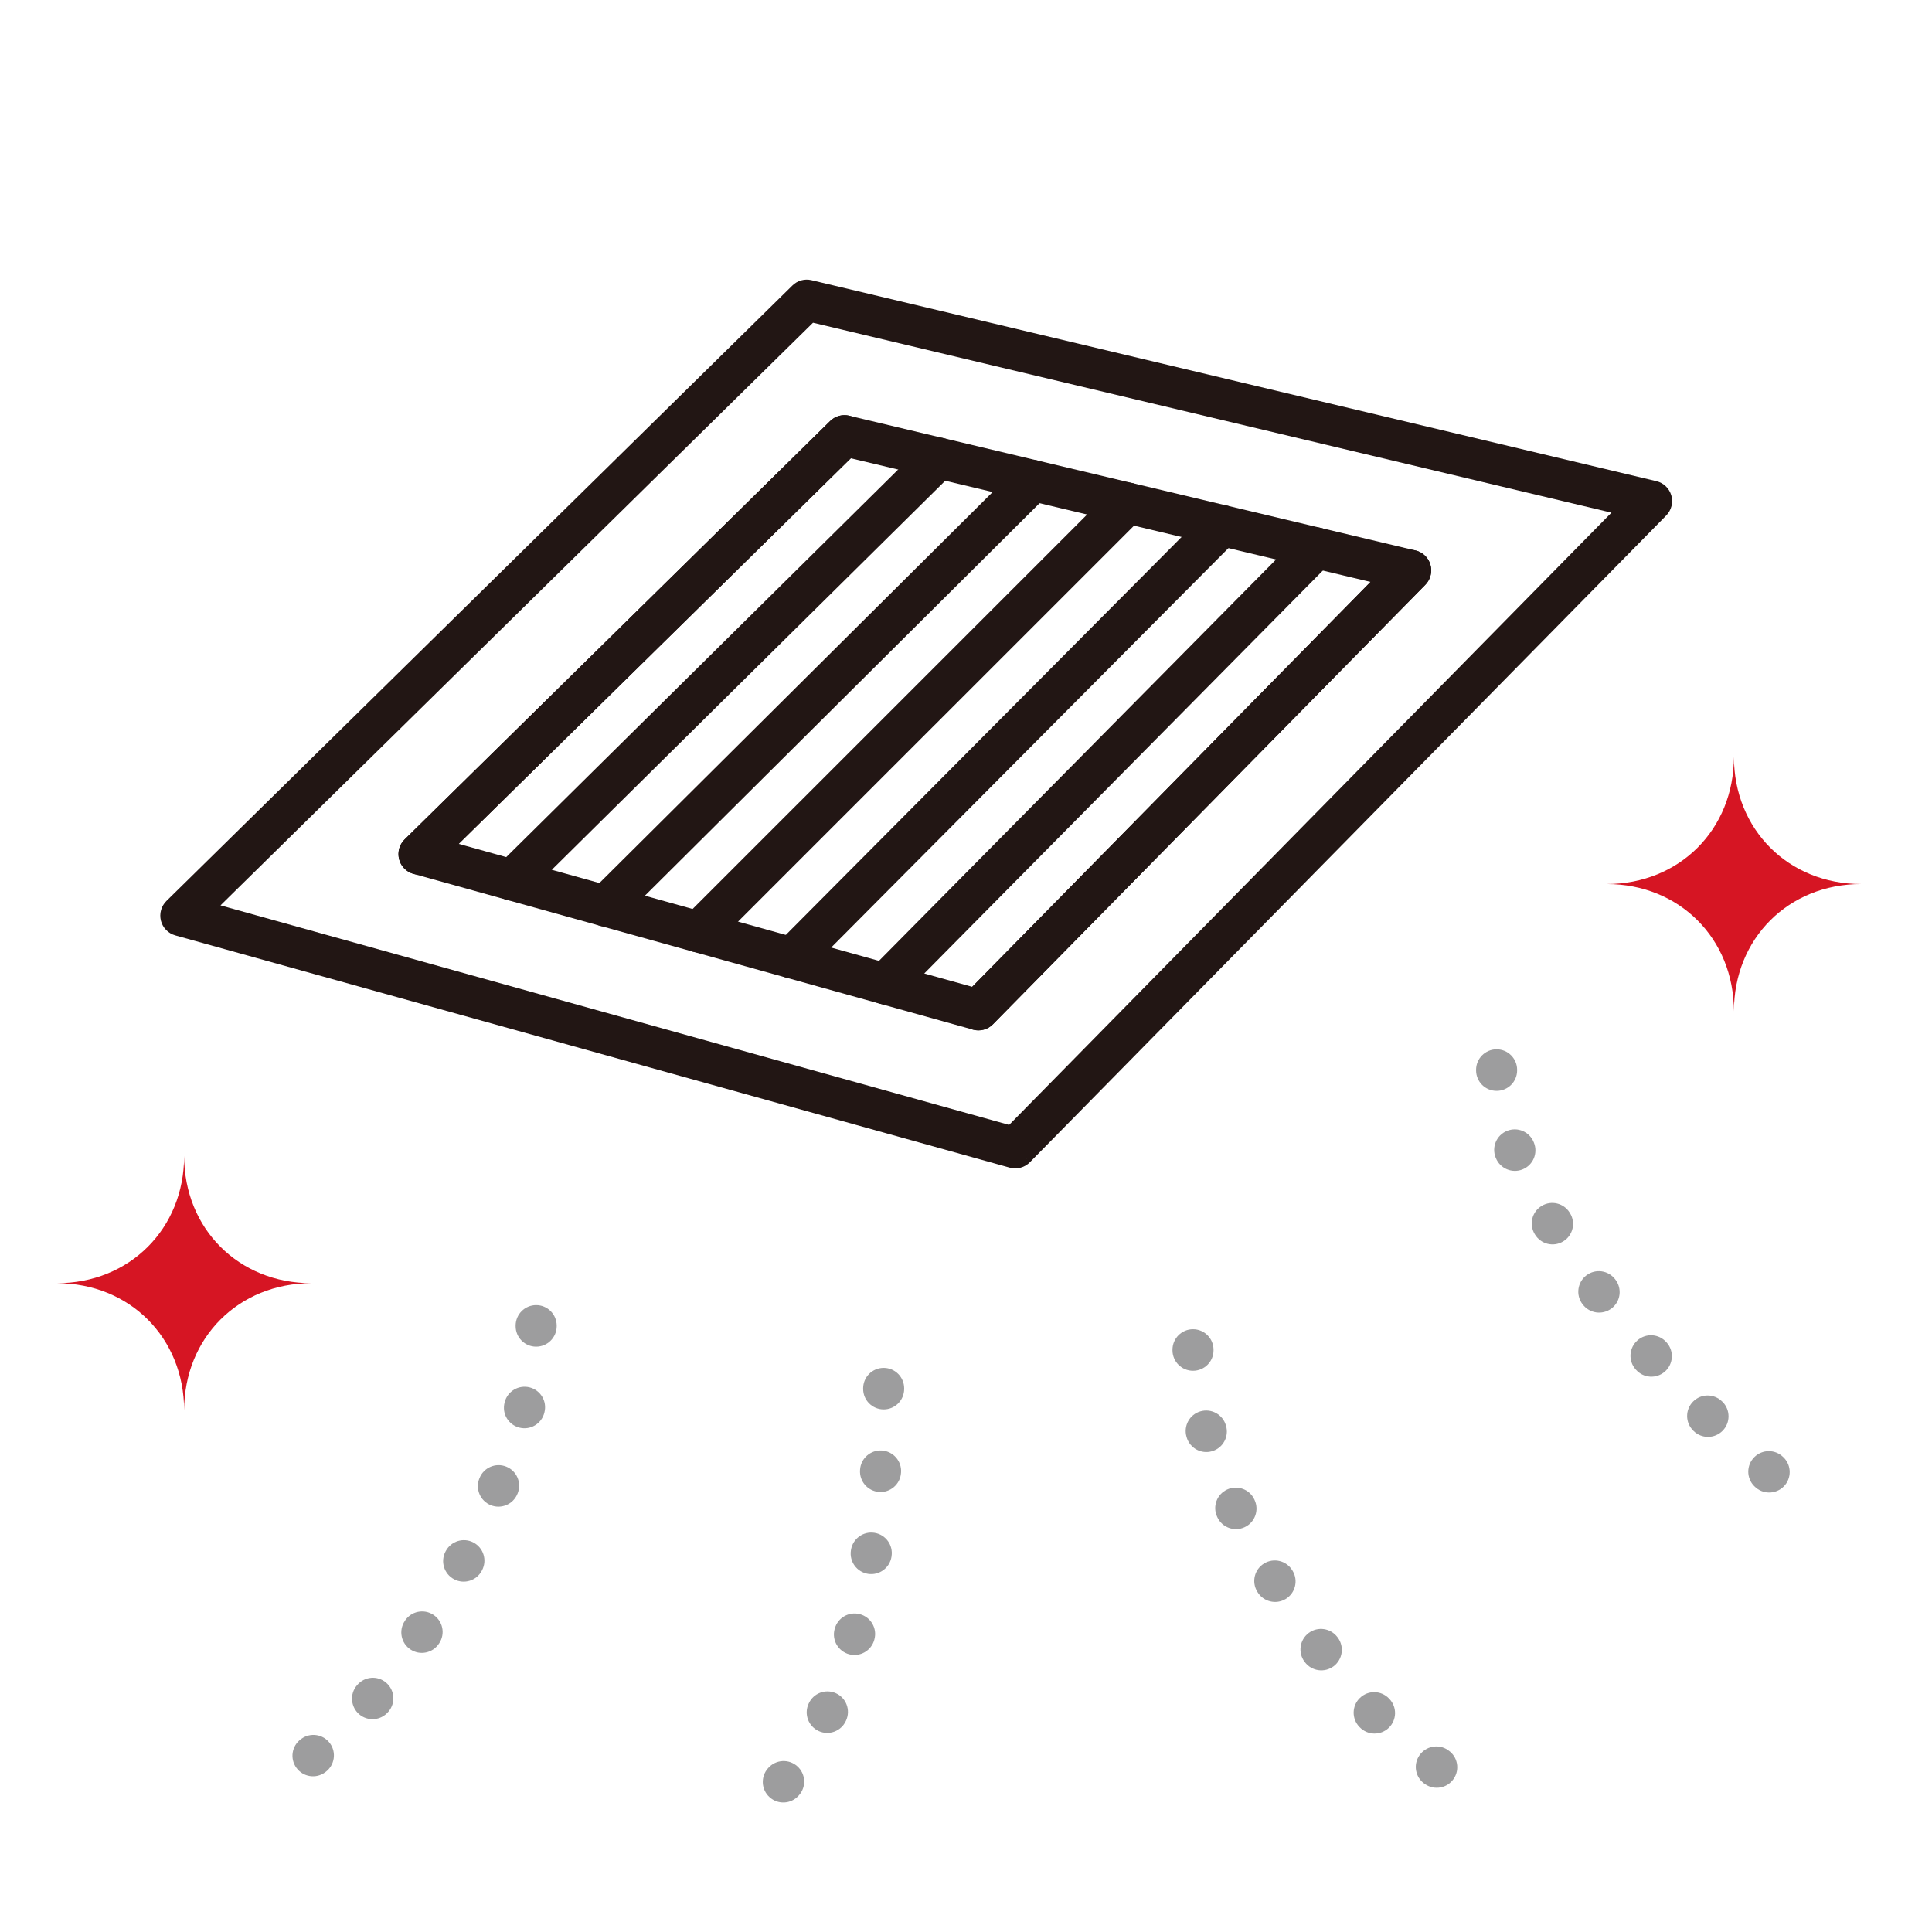
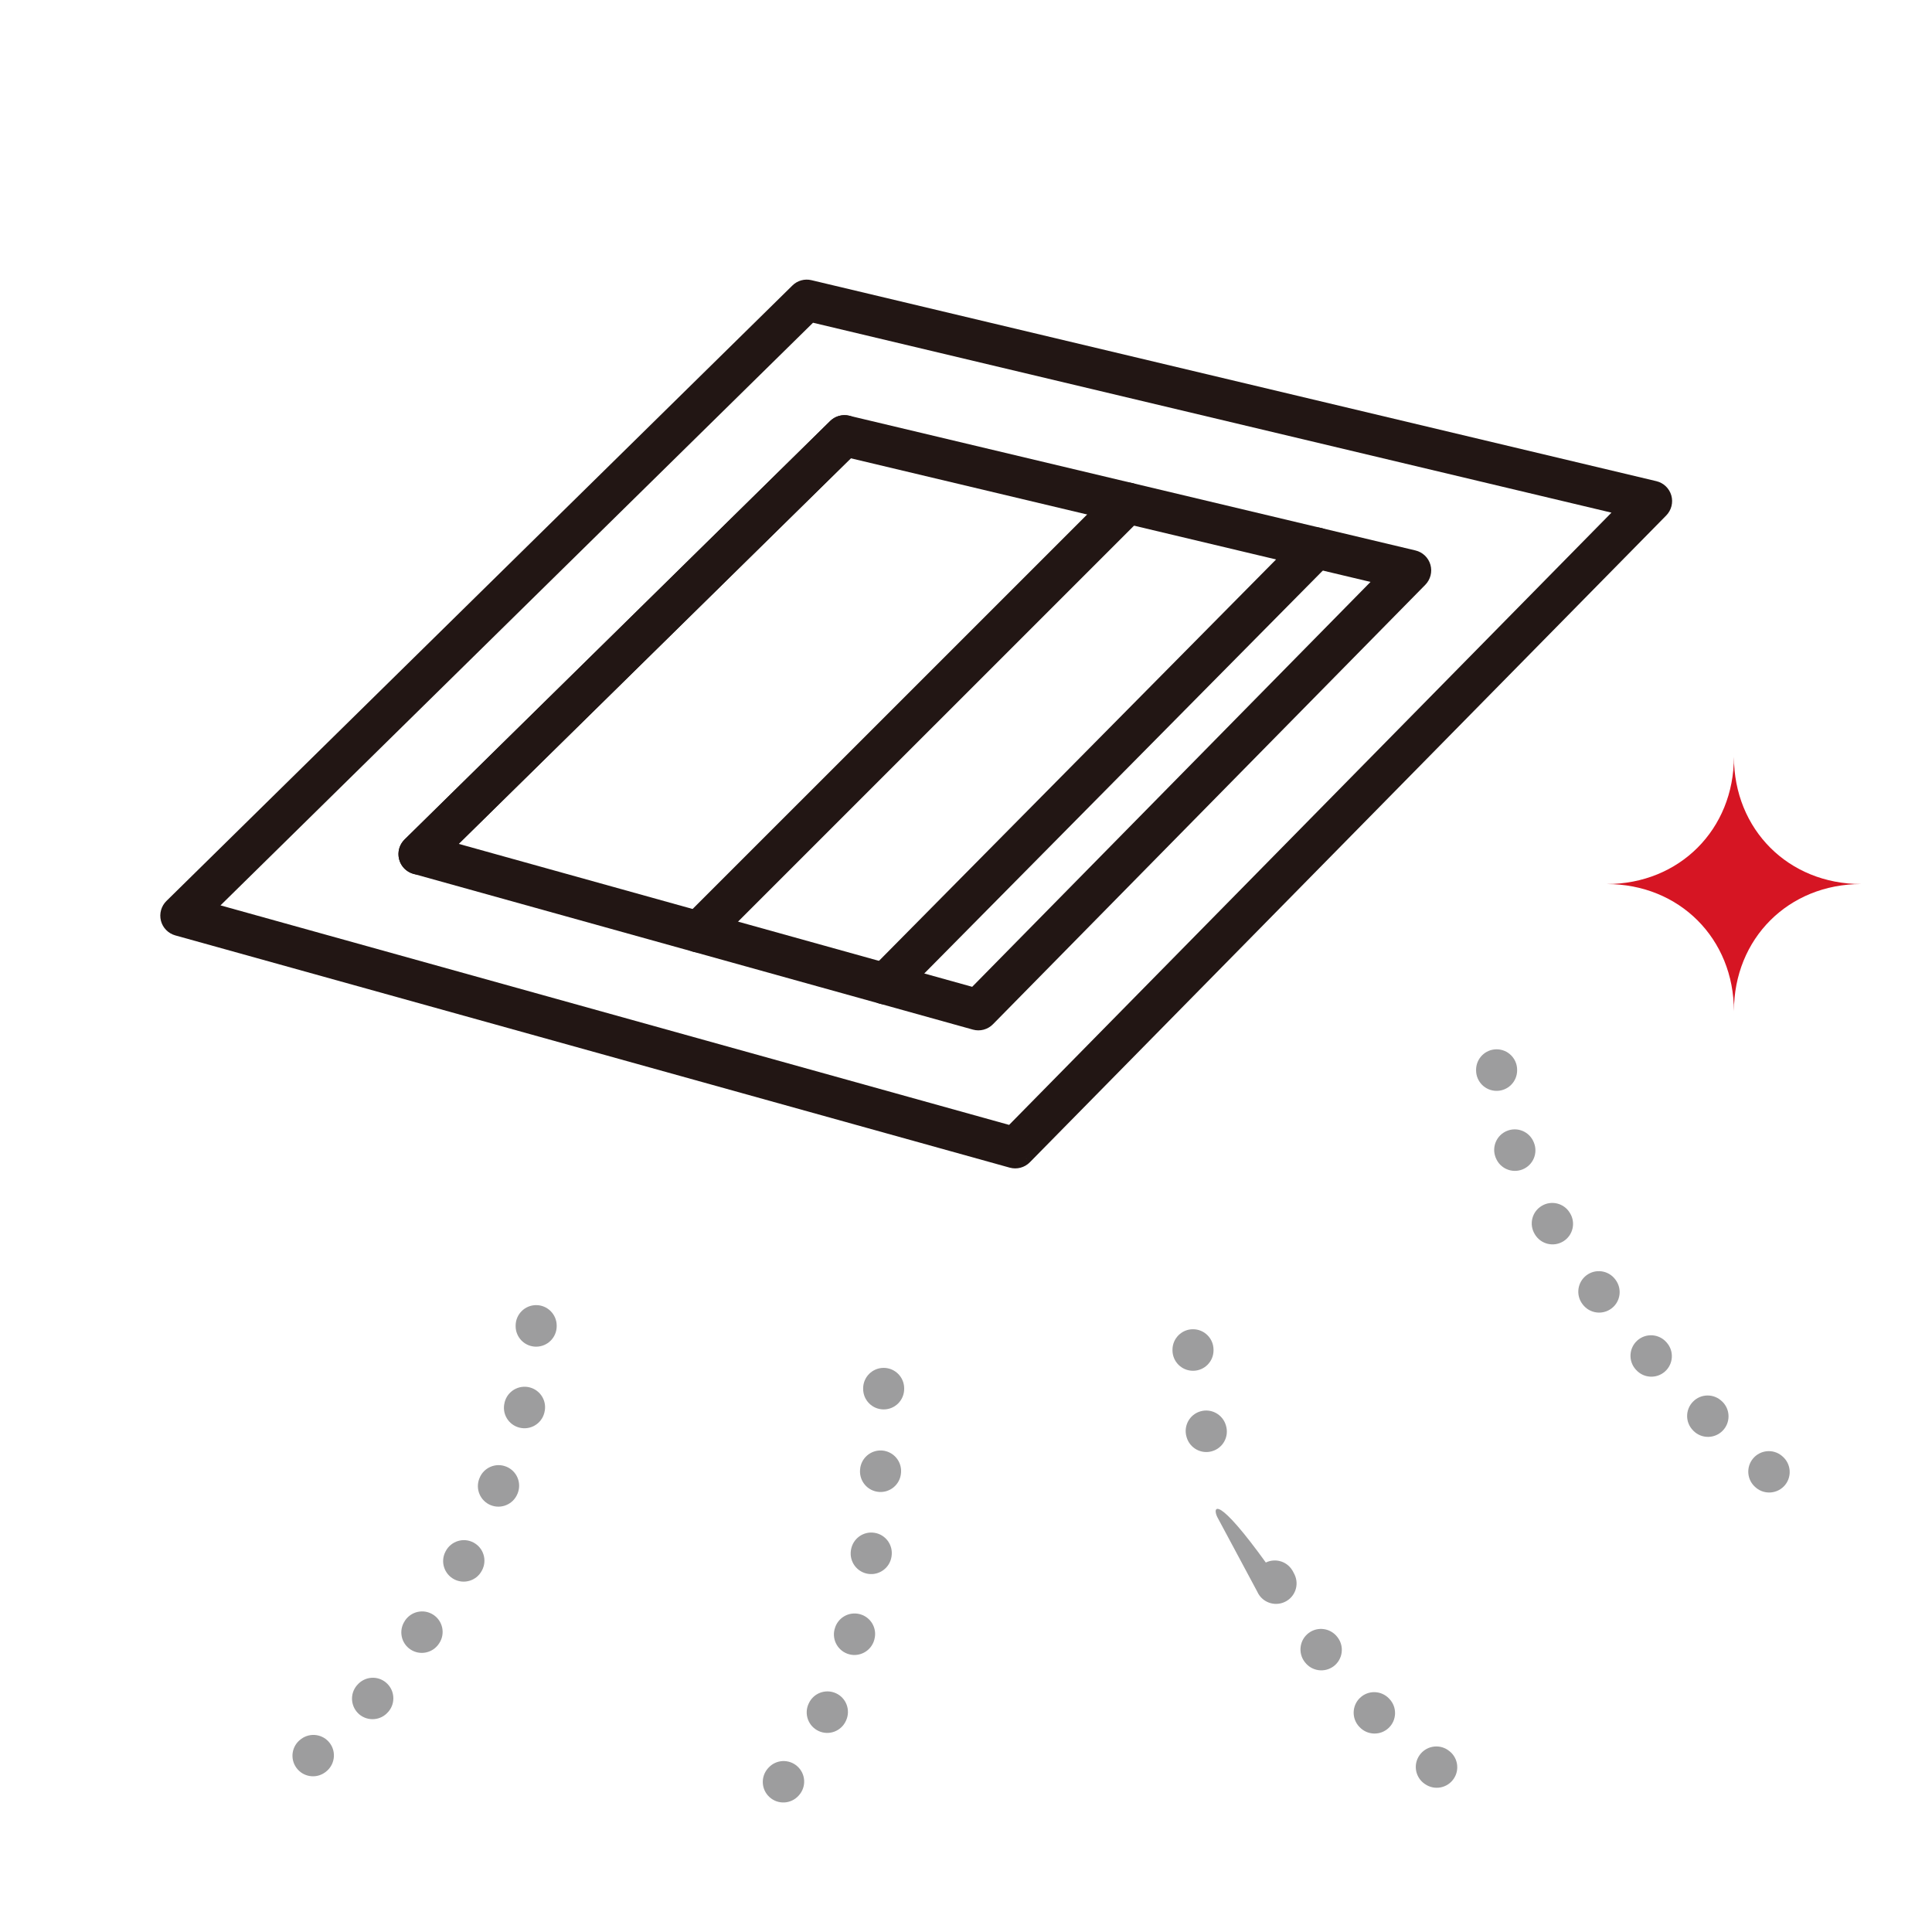
<svg xmlns="http://www.w3.org/2000/svg" version="1.1" id="レイヤー_1" x="0px" y="0px" width="110px" height="110px" viewBox="0 0 110 110" enable-background="new 0 0 110 110" xml:space="preserve">
-   <path fill="#9D9D9E" d="M81.122,101.571l0.025,0.016c0.535,0.362,1.261,0.222,1.623-0.314c0.361-0.533,0.221-1.261-0.314-1.62  l-0.021-0.017c-0.533-0.361-1.261-0.222-1.623,0.313C80.448,100.481,80.587,101.209,81.122,101.571z M77.395,98.319l0.021,0.021  c0.446,0.467,1.186,0.483,1.653,0.038c0.465-0.446,0.482-1.186,0.036-1.65l-0.019-0.021c-0.445-0.467-1.185-0.486-1.652-0.039  C76.967,97.111,76.949,97.853,77.395,98.319 M74.277,94.615l0.019,0.023c0.388,0.515,1.12,0.617,1.637,0.231  c0.514-0.388,0.618-1.121,0.231-1.636l-0.016-0.021c-0.389-0.516-1.122-0.623-1.638-0.235S73.891,94.098,74.277,94.615z   M71.582,90.619l0.015,0.024c0.333,0.552,1.054,0.729,1.605,0.396c0.551-0.336,0.728-1.055,0.393-1.605l-0.015-0.024  c-0.333-0.553-1.052-0.729-1.604-0.395C71.424,89.348,71.246,90.065,71.582,90.619z M69.3,86.361l0.012,0.026  c0.272,0.585,0.969,0.837,1.553,0.564c0.586-0.272,0.838-0.968,0.564-1.552l-0.012-0.026c-0.271-0.584-0.969-0.837-1.553-0.564  C69.28,85.08,69.025,85.775,69.3,86.361 M67.555,81.805l0.008,0.029c0.182,0.62,0.831,0.974,1.45,0.791  c0.619-0.181,0.974-0.83,0.791-1.449l-0.007-0.025c-0.182-0.619-0.831-0.976-1.449-0.795C67.728,80.535,67.374,81.185,67.555,81.805  z M66.756,76.851v0.03c0.002,0.646,0.525,1.167,1.171,1.165c0.646,0,1.169-0.524,1.166-1.169v-0.026c0-0.646-0.523-1.17-1.169-1.17  C67.279,75.681,66.756,76.205,66.756,76.851z" />
+   <path fill="#9D9D9E" d="M81.122,101.571l0.025,0.016c0.535,0.362,1.261,0.222,1.623-0.314c0.361-0.533,0.221-1.261-0.314-1.62  l-0.021-0.017c-0.533-0.361-1.261-0.222-1.623,0.313C80.448,100.481,80.587,101.209,81.122,101.571z M77.395,98.319l0.021,0.021  c0.446,0.467,1.186,0.483,1.653,0.038c0.465-0.446,0.482-1.186,0.036-1.65l-0.019-0.021c-0.445-0.467-1.185-0.486-1.652-0.039  C76.967,97.111,76.949,97.853,77.395,98.319 M74.277,94.615l0.019,0.023c0.388,0.515,1.12,0.617,1.637,0.231  c0.514-0.388,0.618-1.121,0.231-1.636l-0.016-0.021c-0.389-0.516-1.122-0.623-1.638-0.235S73.891,94.098,74.277,94.615z   M71.582,90.619l0.015,0.024c0.333,0.552,1.054,0.729,1.605,0.396c0.551-0.336,0.728-1.055,0.393-1.605l-0.015-0.024  c-0.333-0.553-1.052-0.729-1.604-0.395C71.424,89.348,71.246,90.065,71.582,90.619z l0.012,0.026  c0.272,0.585,0.969,0.837,1.553,0.564c0.586-0.272,0.838-0.968,0.564-1.552l-0.012-0.026c-0.271-0.584-0.969-0.837-1.553-0.564  C69.28,85.08,69.025,85.775,69.3,86.361 M67.555,81.805l0.008,0.029c0.182,0.62,0.831,0.974,1.45,0.791  c0.619-0.181,0.974-0.83,0.791-1.449l-0.007-0.025c-0.182-0.619-0.831-0.976-1.449-0.795C67.728,80.535,67.374,81.185,67.555,81.805  z M66.756,76.851v0.03c0.002,0.646,0.525,1.167,1.171,1.165c0.646,0,1.169-0.524,1.166-1.169v-0.026c0-0.646-0.523-1.17-1.169-1.17  C67.279,75.681,66.756,76.205,66.756,76.851z" />
  <path fill="#9D9D9E" d="M99.964,84.691l0.024,0.021c0.497,0.409,1.233,0.336,1.644-0.159c0.41-0.499,0.337-1.234-0.16-1.645  l-0.022-0.02c-0.497-0.41-1.233-0.339-1.644,0.16C99.396,83.546,99.467,84.281,99.964,84.691L99.964,84.691z M96.404,81.451  l0.021,0.022c0.458,0.453,1.198,0.449,1.653-0.011c0.453-0.458,0.449-1.198-0.009-1.652l-0.021-0.017  c-0.458-0.455-1.198-0.452-1.65,0.006c-0.457,0.459-0.452,1.199,0.007,1.653V81.451z M93.123,77.963l0.02,0.022  c0.426,0.485,1.163,0.533,1.648,0.108c0.484-0.426,0.534-1.165,0.107-1.649l-0.018-0.021c-0.426-0.485-1.165-0.534-1.65-0.108  C92.747,76.74,92.697,77.478,93.123,77.963z M90.098,74.246l0.016,0.023c0.389,0.516,1.122,0.617,1.637,0.23  c0.516-0.387,0.618-1.12,0.23-1.635l-0.017-0.023c-0.388-0.516-1.12-0.62-1.638-0.231c-0.514,0.39-0.618,1.121-0.229,1.638V74.246z   M87.381,70.264l0.016,0.026c0.335,0.551,1.054,0.725,1.605,0.39c0.551-0.334,0.727-1.053,0.39-1.605l-0.015-0.023  c-0.334-0.552-1.053-0.728-1.604-0.391C87.221,68.994,87.046,69.713,87.381,70.264z M85.156,65.906l0.012,0.027  c0.24,0.599,0.921,0.888,1.52,0.648c0.599-0.241,0.889-0.922,0.648-1.521l-0.011-0.026c-0.24-0.598-0.92-0.89-1.519-0.648  C85.208,64.625,84.917,65.305,85.156,65.906L85.156,65.906z M84.042,60.913v0.033c0.003,0.645,0.525,1.165,1.172,1.163  c0.646-0.001,1.167-0.527,1.165-1.172v-0.024c0-0.646-0.524-1.17-1.169-1.17C84.564,59.743,84.042,60.268,84.042,60.913z" />
  <path fill="#9D9D9E" d="M17.153,99.005l-0.02,0.016c-0.523,0.38-0.636,1.11-0.257,1.632c0.38,0.522,1.112,0.638,1.632,0.258  l0.026-0.02c0.52-0.383,0.633-1.113,0.253-1.634C18.407,98.737,17.675,98.624,17.153,99.005 M20.339,95.938l-0.019,0.02  c-0.417,0.49-0.358,1.227,0.133,1.648c0.491,0.416,1.229,0.357,1.646-0.134l0.02-0.021c0.417-0.491,0.356-1.229-0.135-1.647  C21.494,95.384,20.757,95.444,20.339,95.938 M23.056,92.275L23.042,92.3c-0.355,0.539-0.206,1.264,0.334,1.617  c0.539,0.354,1.262,0.203,1.617-0.336l0.016-0.023c0.355-0.54,0.205-1.264-0.334-1.618C24.134,91.584,23.41,91.736,23.056,92.275z   M25.377,88.316l-0.013,0.025c-0.3,0.571-0.078,1.277,0.493,1.577c0.571,0.3,1.278,0.079,1.578-0.493l0.013-0.025  c0.3-0.572,0.078-1.278-0.493-1.577C26.385,87.523,25.677,87.745,25.377,88.316 M27.305,84.154l-0.012,0.024  c-0.24,0.599,0.049,1.279,0.649,1.521c0.597,0.239,1.278-0.05,1.519-0.646l0.013-0.029c0.239-0.6-0.051-1.279-0.651-1.52  c-0.598-0.241-1.279,0.049-1.519,0.648V84.154z M28.733,79.837l-0.005,0.027c-0.16,0.625,0.217,1.26,0.843,1.419  c0.625,0.159,1.262-0.217,1.42-0.843l0.007-0.029c0.16-0.626-0.219-1.261-0.845-1.42C29.528,78.833,28.892,79.211,28.733,79.837z   M29.358,75.479v0.024c-0.001,0.646,0.519,1.169,1.164,1.171c0.646,0.001,1.171-0.519,1.174-1.165v-0.03  c0-0.646-0.525-1.171-1.169-1.171C29.881,74.308,29.358,74.832,29.358,75.479z" />
  <path fill="#9D9D9E" d="M43.748,100.655l-0.017,0.018c-0.432,0.479-0.395,1.219,0.085,1.65c0.477,0.434,1.216,0.396,1.649-0.082  l0.022-0.024c0.432-0.48,0.391-1.219-0.088-1.649C44.917,100.134,44.179,100.175,43.748,100.655z M46.046,96.989l-0.011,0.023  c-0.267,0.588-0.007,1.28,0.581,1.548c0.587,0.268,1.278,0.006,1.546-0.58l0.013-0.029c0.265-0.588,0.004-1.281-0.583-1.546  C47.004,96.14,46.312,96.399,46.046,96.989 M47.527,92.733l-0.008,0.025c-0.166,0.625,0.206,1.263,0.829,1.431  c0.623,0.165,1.264-0.206,1.431-0.829l0.007-0.028c0.167-0.624-0.206-1.264-0.829-1.428C48.333,91.737,47.693,92.108,47.527,92.733z   M48.451,88.248l-0.004,0.026c-0.097,0.638,0.339,1.234,0.975,1.334c0.638,0.099,1.236-0.337,1.336-0.975l0.004-0.029  c0.097-0.638-0.339-1.236-0.977-1.333C49.147,87.171,48.551,87.609,48.451,88.248z M48.97,83.664l-0.002,0.029  c-0.047,0.644,0.435,1.203,1.079,1.252c0.643,0.048,1.204-0.435,1.252-1.076l0.003-0.031c0.046-0.645-0.437-1.202-1.08-1.252  c-0.644-0.046-1.205,0.437-1.252,1.08V83.664z M49.144,79.05v0.028c0,0.643,0.521,1.168,1.168,1.168  c0.645,0.001,1.167-0.521,1.168-1.167V79.05c0-0.646-0.523-1.169-1.168-1.169C49.667,77.881,49.144,78.404,49.144,79.05z" />
  <path fill="#221614" d="M57.804,65.357l0.832,0.817l36.231-36.824c0.295-0.3,0.407-0.738,0.291-1.143  c-0.117-0.405-0.443-0.716-0.854-0.812L46.202,15.952c-0.391-0.093-0.803,0.021-1.088,0.305L9.475,51.299  c-0.296,0.292-0.415,0.721-0.312,1.126c0.104,0.404,0.416,0.72,0.818,0.833L57.49,66.481c0.41,0.113,0.85-0.004,1.146-0.307  L57.804,65.357l0.313-1.126L12.554,51.548L46.29,18.375l45.46,10.813L56.972,64.537L57.804,65.357l0.313-1.126L57.804,65.357z" />
  <path fill="#221614" d="M23.856,48.63l0.819,0.833l23.767-23.37l29.59,7.039l-22.68,23.053l-31.184-8.681L23.856,48.63l0.819,0.833  L23.856,48.63l-0.313,1.125l31.848,8.866c0.408,0.115,0.85-0.003,1.146-0.307l24.615-25.019c0.294-0.301,0.405-0.739,0.29-1.142  c-0.116-0.406-0.444-0.717-0.853-0.813L48.352,23.67c-0.39-0.093-0.803,0.021-1.088,0.302L23.037,47.796  c-0.299,0.292-0.417,0.72-0.312,1.126c0.103,0.404,0.414,0.72,0.817,0.832L23.856,48.63z" />
  <path fill="#221614" d="M24.675,49.463l24.227-23.824c0.459-0.452,0.467-1.191,0.015-1.651c-0.452-0.462-1.193-0.468-1.652-0.014  L23.037,47.796c-0.461,0.452-0.467,1.193-0.016,1.654C23.475,49.909,24.215,49.915,24.675,49.463" />
-   <path fill="#221614" d="M29.986,50.938l24.292-24.022c0.458-0.454,0.462-1.194,0.008-1.653c-0.452-0.459-1.192-0.463-1.652-0.01  L28.342,49.275c-0.459,0.454-0.462,1.195-0.01,1.653C28.787,51.388,29.528,51.392,29.986,50.938" />
-   <path fill="#221614" d="M35.295,52.413L59.651,28.19c0.458-0.453,0.461-1.194,0.004-1.653c-0.453-0.458-1.194-0.458-1.65-0.003  l-24.357,24.22c-0.459,0.456-0.46,1.195-0.006,1.654C34.097,52.866,34.837,52.869,35.295,52.413" />
  <path fill="#221614" d="M40.605,53.889l24.422-24.421c0.457-0.458,0.457-1.197,0-1.653c-0.455-0.455-1.195-0.455-1.652,0  L38.953,52.235c-0.457,0.457-0.457,1.195-0.001,1.653C39.41,54.345,40.15,54.345,40.605,53.889" />
-   <path fill="#221614" d="M45.916,55.364l24.486-24.619c0.455-0.459,0.452-1.199-0.004-1.654c-0.458-0.456-1.199-0.453-1.654,0.005  l-24.486,24.62c-0.454,0.458-0.452,1.197,0.004,1.653C44.721,55.823,45.459,55.82,45.916,55.364" />
  <path fill="#221614" d="M51.226,56.839l24.552-24.821c0.455-0.458,0.45-1.198-0.009-1.652c-0.458-0.454-1.198-0.451-1.653,0.01  L49.563,55.194c-0.452,0.459-0.449,1.2,0.009,1.653C50.033,57.302,50.772,57.297,51.226,56.839" />
-   <path fill="#221614" d="M56.537,58.313l24.615-25.019c0.452-0.459,0.446-1.2-0.014-1.653c-0.461-0.452-1.201-0.445-1.653,0.016  L54.871,56.676c-0.452,0.461-0.447,1.2,0.013,1.652S56.085,58.774,56.537,58.313" />
-   <path fill="#D61523" d="M10.484,80.304c0-4.14-3.105-7.244-7.244-7.244c4.139,0,7.244-3.105,7.244-7.244  c0,4.139,3.104,7.244,7.245,7.244C13.588,73.06,10.484,76.164,10.484,80.304" />
  <path fill="#D61523" d="M98.722,57.578c0-4.141-3.105-7.244-7.244-7.244c4.139,0,7.244-3.105,7.244-7.246  c0,4.14,3.104,7.246,7.244,7.246C101.825,50.334,98.722,53.438,98.722,57.578" />
</svg>